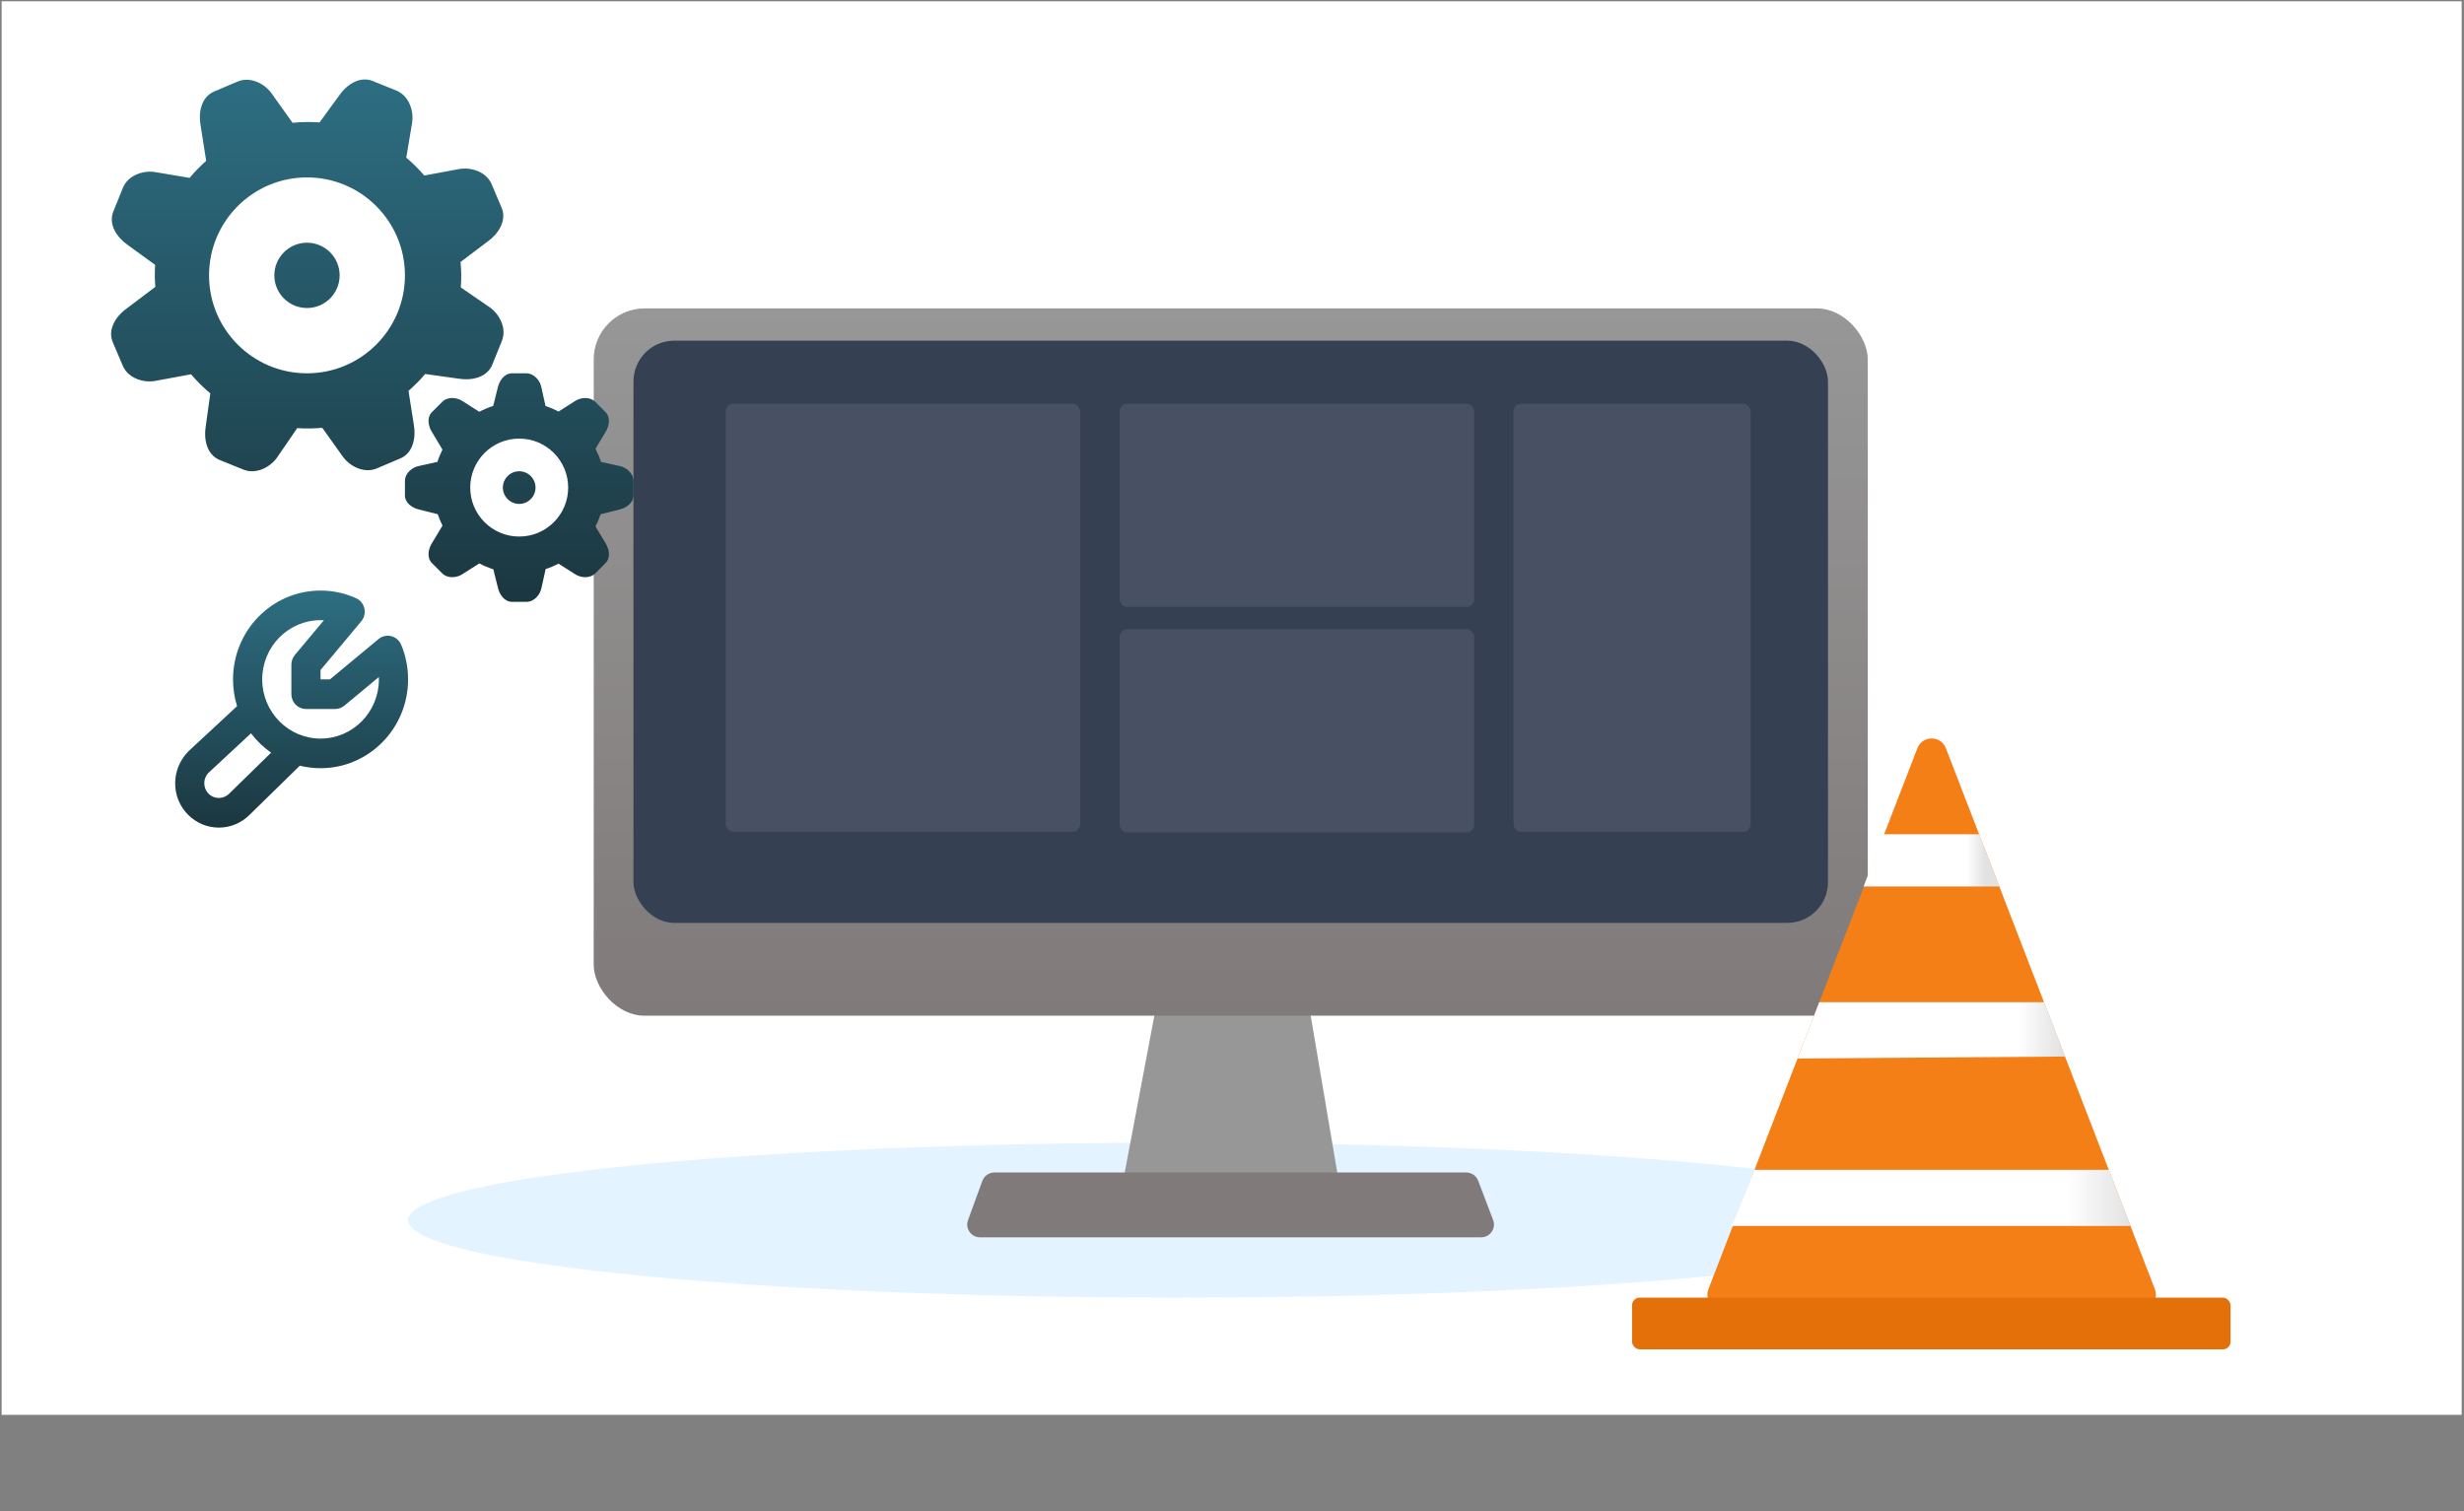
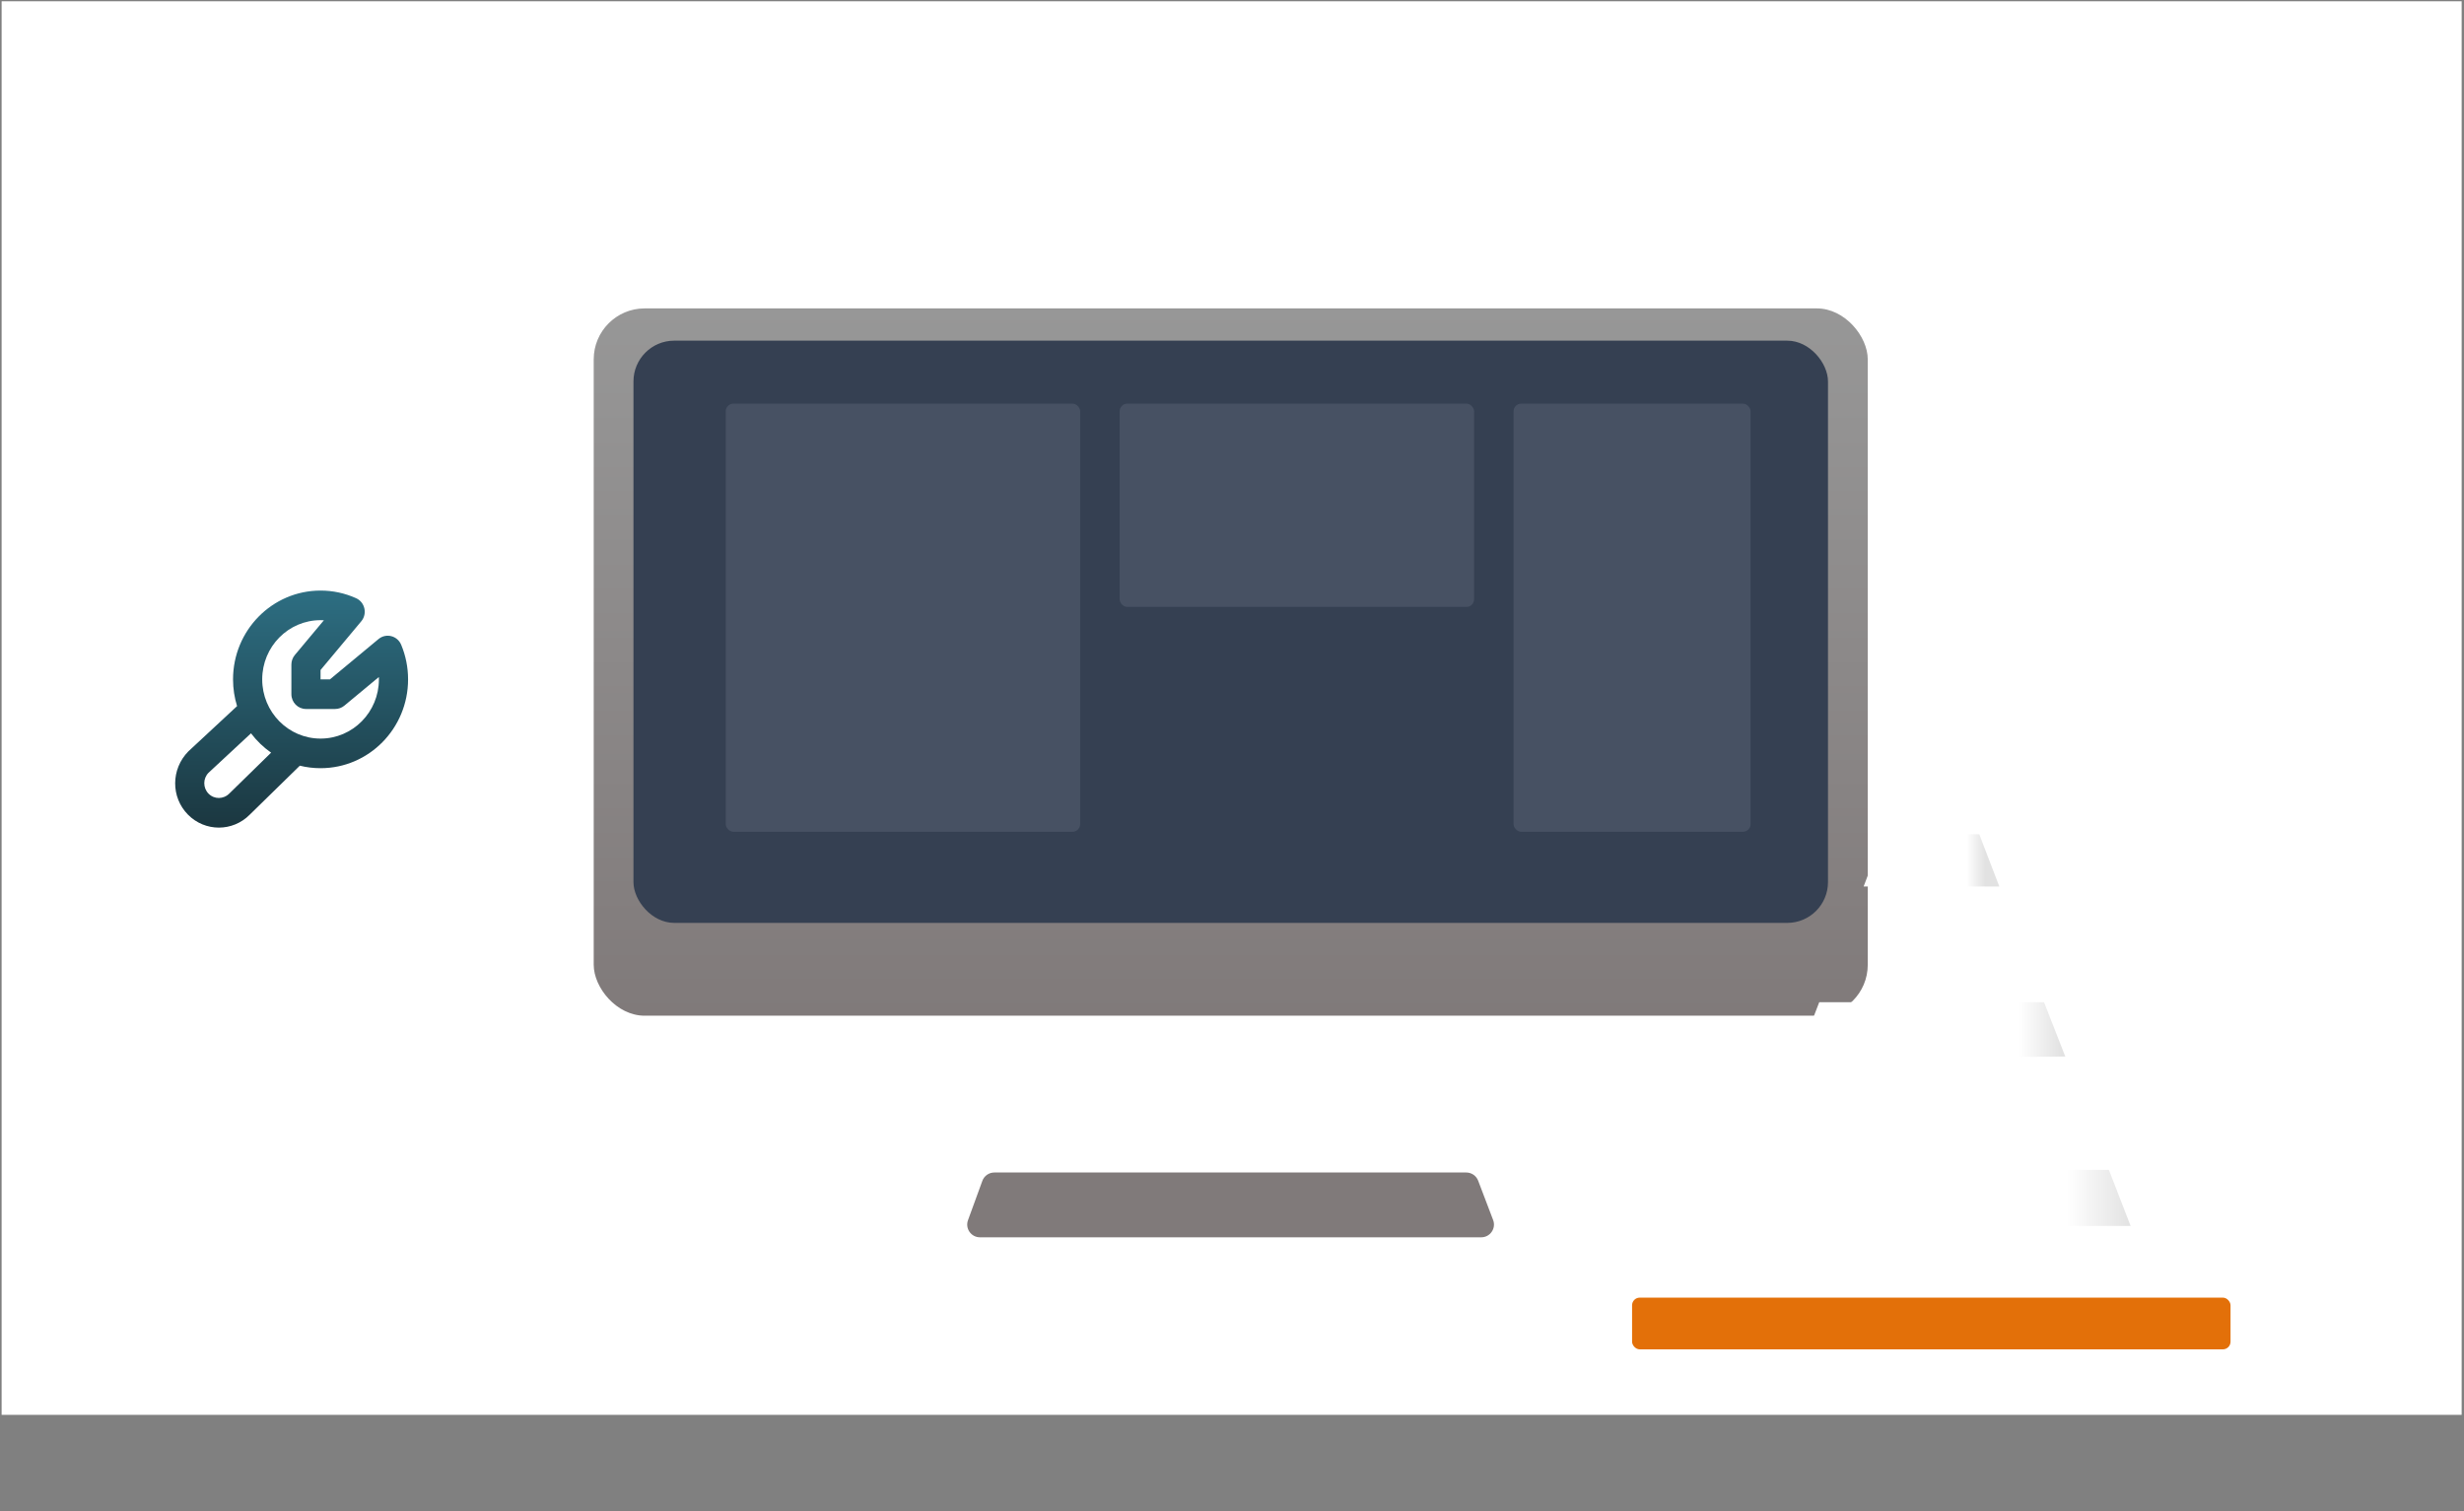
<svg xmlns="http://www.w3.org/2000/svg" width="967" height="593" viewBox="0 0 967 593" fill="none">
  <rect x="0" y="0" width="967" height="593" fill="#808080" stroke="none" />
  <rect x="0.638" y="0.498" width="965.442" height="554.731" fill="white" />
-   <ellipse cx="462.075" cy="478.828" rx="301.925" ry="30.405" fill="#E3F3FF" />
-   <path d="M454.651 389.987C455.097 387.625 457.161 385.915 459.564 385.915H508.01C510.449 385.915 512.532 387.675 512.94 390.08L525.607 464.81C526.124 467.861 523.772 470.645 520.677 470.645H445.443C442.31 470.645 439.949 467.796 440.53 464.717L454.651 389.987Z" fill="#979797" />
  <path d="M385.523 463.411C386.243 461.438 388.12 460.125 390.22 460.125H575.435C577.511 460.125 579.37 461.407 580.108 463.346L585.983 478.779C587.229 482.052 584.812 485.558 581.31 485.558H384.589C381.117 485.558 378.702 482.106 379.892 478.844L385.523 463.411Z" fill="#807A7A" />
  <rect x="233.003" y="121.024" width="500" height="277.571" rx="20" fill="url(#paint0_linear_102_141)" />
  <rect x="248.605" y="133.686" width="468.795" height="228.488" rx="16" fill="#354052" />
-   <path d="M752.479 293.628C754.456 288.511 761.696 288.511 763.672 293.628L845.673 505.872C847.192 509.803 844.291 514.034 840.077 514.034H676.075C671.86 514.034 668.959 509.803 670.478 505.872L752.479 293.628Z" fill="#F57F17" />
  <path d="M713.967 393.287H802.172L810.527 414.613L705.43 415.4L713.967 393.287Z" fill="url(#paint1_linear_102_141)" />
  <path d="M739.132 327.381H776.754L784.644 347.884H731.387L739.132 327.381Z" fill="url(#paint2_linear_102_141)" />
  <path d="M688.516 459.092H827.636L836.159 481.09H679.727L688.516 459.092Z" fill="url(#paint3_linear_102_141)" />
  <path fill-rule="evenodd" clip-rule="evenodd" d="M98.509 287.774L81.85 303.245C79.61 305.512 79.61 309.192 81.85 311.46C84.083 313.727 87.705 313.727 90.019 311.384L106.398 295.367C103.388 293.274 100.725 290.704 98.509 287.774ZM117.668 300.477L98.038 319.675C91.332 326.483 80.454 326.483 73.752 319.675C67.046 312.872 67.046 301.838 73.93 294.855L93.04 277.099C92.011 273.791 91.457 270.268 91.457 266.611C91.457 247.361 106.831 231.756 125.804 231.756C130.66 231.756 135.39 232.785 139.744 234.751C143.234 236.32 144.251 240.855 141.783 243.814L125.804 262.931V266.611H129.483L148.547 250.791C151.501 248.338 155.951 249.454 157.442 253.024C159.219 257.285 160.15 261.884 160.15 266.611C160.15 285.855 144.771 301.46 125.804 301.46C122.999 301.46 120.274 301.122 117.668 300.477ZM125.804 243.373C113.155 243.373 102.906 253.774 102.906 266.611C102.906 279.442 113.155 289.843 125.804 289.843C138.447 289.843 148.702 279.442 148.702 266.611C148.702 266.303 148.696 265.995 148.685 265.686L135.15 276.913C134.128 277.762 132.848 278.227 131.528 278.227H120.079C116.914 278.227 114.355 275.628 114.355 272.419V260.803C114.355 259.425 114.835 258.094 115.715 257.041L127.107 243.413C126.672 243.384 126.238 243.373 125.804 243.373Z" fill="url(#paint4_linear_102_141)" />
  <rect x="284.821" y="158.407" width="139.096" height="168.003" rx="3" fill="#475163" />
  <rect x="439.41" y="158.407" width="139.096" height="79.77" rx="3" fill="#475163" />
  <rect x="593.999" y="158.407" width="93.024" height="168.003" rx="3" fill="#475163" />
-   <rect x="439.41" y="246.93" width="139.096" height="79.77" rx="3" fill="#475163" />
  <rect x="640.512" y="509.234" width="234.865" height="20.29" rx="3" fill="#E37009" />
-   <path fill-rule="evenodd" clip-rule="evenodd" d="M161.644 48.722C162.629 43.984 160.711 37.651 155.564 35.539L146.269 31.784C141.099 29.727 136.015 33.317 133.218 37.323L125.416 48.043C121.869 47.778 118.321 47.836 114.823 48.196L106.857 37.031C104.207 32.965 98.345 29.84 93.242 32.006L84.015 35.922C78.926 38.083 77.843 44.241 78.705 49.065L80.916 63.128C78.616 65.183 76.408 67.383 74.415 69.8L61.423 67.621C56.666 66.629 50.313 68.571 48.24 73.702L44.485 82.997C42.408 88.137 46 93.243 50.025 96.048L60.878 103.947C60.682 106.841 60.728 109.725 60.956 112.585L49.575 121.166C45.603 124.038 42.108 129.211 44.264 134.31L48.19 143.54C50.351 148.63 56.739 150.454 61.465 149.379L74.984 146.883C77.268 149.579 79.782 152.109 82.54 154.38L80.717 167.483C79.939 172.326 81.116 178.457 86.256 180.533L95.551 184.289C100.682 186.362 106.492 183.141 109.083 179.03L116.653 168C119.951 168.241 123.239 168.185 126.475 167.882L134.264 178.792C136.927 182.852 142.789 185.977 147.879 183.817L157.105 179.9C162.199 177.731 163.278 171.582 162.416 166.757L160.317 153.378C162.648 151.357 164.837 149.149 166.86 146.766L180.154 148.623C184.997 149.402 191.128 148.224 193.205 143.084L196.96 133.789C199.033 128.658 195.812 122.848 191.702 120.257L180.843 112.799C181.115 109.449 181.037 106.109 180.751 102.804L191.546 94.656C195.518 91.784 199.017 86.603 196.857 81.513L192.94 72.286C190.783 67.187 184.395 65.363 179.655 66.443L166.497 68.879C164.353 66.37 162.007 64.016 159.443 61.877L161.644 48.722ZM120.48 146.498C141.709 146.498 158.918 129.289 158.918 108.06C158.918 86.832 141.709 69.623 120.48 69.623C99.252 69.623 82.043 86.832 82.043 108.06C82.043 129.289 99.252 146.498 120.48 146.498ZM133.293 108.061C133.293 115.137 127.557 120.873 120.48 120.873C113.404 120.873 107.668 115.137 107.668 108.061C107.668 100.984 113.404 95.248 120.48 95.248C127.557 95.248 133.293 100.984 133.293 108.061ZM212.478 152.059C211.996 149.396 209.675 146.515 206.564 146.498H200.959C197.848 146.515 195.965 149.441 195.354 152.104L193.554 159.295C191.66 159.901 189.832 160.674 188.094 161.594L181.626 157.474C179.4 155.921 175.706 155.529 173.515 157.72L169.552 161.683C167.365 163.869 168.094 167.289 169.552 169.609L173.644 176.437C172.881 177.984 172.197 179.587 171.67 181.258L164.479 182.85C161.805 183.332 158.918 185.669 158.918 188.763V194.369C158.918 197.469 161.85 199.363 164.523 199.974L171.805 201.796C172.309 203.338 172.937 204.823 173.655 206.258L169.552 213.091C168.094 215.412 167.365 218.825 169.552 221.017L173.52 224.98C175.706 227.166 179.4 226.774 181.626 225.227L188.111 221.101C189.86 222.021 191.693 222.805 193.599 223.405L195.398 230.58C196.009 233.254 197.904 236.186 201.004 236.186H206.609C209.704 236.186 212.041 233.299 212.523 230.625L214.137 223.321C215.898 222.755 217.59 222.037 219.205 221.202L225.528 225.227C227.759 226.774 231.453 227.166 233.639 224.98L237.602 221.017C239.788 218.825 239.059 215.412 237.602 213.091L233.712 206.594C234.497 205.058 235.169 203.455 235.718 201.796L243 199.974C245.674 199.363 248.605 197.469 248.605 194.369V188.763C248.605 185.669 245.719 183.332 243.045 182.85L235.853 181.258C235.292 179.464 234.553 177.749 233.712 176.095L237.602 169.609C239.059 167.289 239.788 163.869 237.602 161.683L233.639 157.72C231.453 155.529 227.759 155.921 225.528 157.474L219.216 161.493C217.579 160.641 215.87 159.912 214.093 159.34L212.478 152.059ZM222.98 191.342C222.98 201.956 214.376 210.56 203.762 210.56C193.147 210.56 184.543 201.956 184.543 191.342C184.543 180.728 193.147 172.123 203.762 172.123C214.376 172.123 222.98 180.728 222.98 191.342ZM203.762 197.748C207.3 197.748 210.168 194.88 210.168 191.342C210.168 187.804 207.3 184.936 203.762 184.936C200.224 184.936 197.355 187.804 197.355 191.342C197.355 194.88 200.224 197.748 203.762 197.748Z" fill="url(#paint5_linear_102_141)" />
  <defs>
    <linearGradient id="paint0_linear_102_141" x1="483.003" y1="121.024" x2="483.003" y2="398.595" gradientUnits="userSpaceOnUse">
      <stop stop-color="#979797" />
      <stop offset="1" stop-color="#807A7A" />
    </linearGradient>
    <linearGradient id="paint1_linear_102_141" x1="706.096" y1="404.286" x2="808.911" y2="404.286" gradientUnits="userSpaceOnUse">
      <stop offset="0.84" stop-color="white" />
      <stop offset="1" stop-color="#E2E2E2" />
    </linearGradient>
    <linearGradient id="paint2_linear_102_141" x1="733.348" y1="337.714" x2="779.11" y2="337.714" gradientUnits="userSpaceOnUse">
      <stop offset="0.84" stop-color="white" />
      <stop offset="1" stop-color="#E2E2E2" />
    </linearGradient>
    <linearGradient id="paint3_linear_102_141" x1="679.369" y1="470.091" x2="836.196" y2="470.091" gradientUnits="userSpaceOnUse">
      <stop offset="0.84" stop-color="white" />
      <stop offset="1" stop-color="#E2E2E2" />
    </linearGradient>
    <linearGradient id="paint4_linear_102_141" x1="114.447" y1="231.756" x2="114.447" y2="324.781" gradientUnits="userSpaceOnUse">
      <stop stop-color="#2D6E82" />
      <stop offset="1" stop-color="#1B3740" />
    </linearGradient>
    <linearGradient id="paint5_linear_102_141" x1="146.105" y1="31.186" x2="146.105" y2="236.186" gradientUnits="userSpaceOnUse">
      <stop stop-color="#2D6E82" />
      <stop offset="1" stop-color="#1B3740" />
    </linearGradient>
  </defs>
</svg>